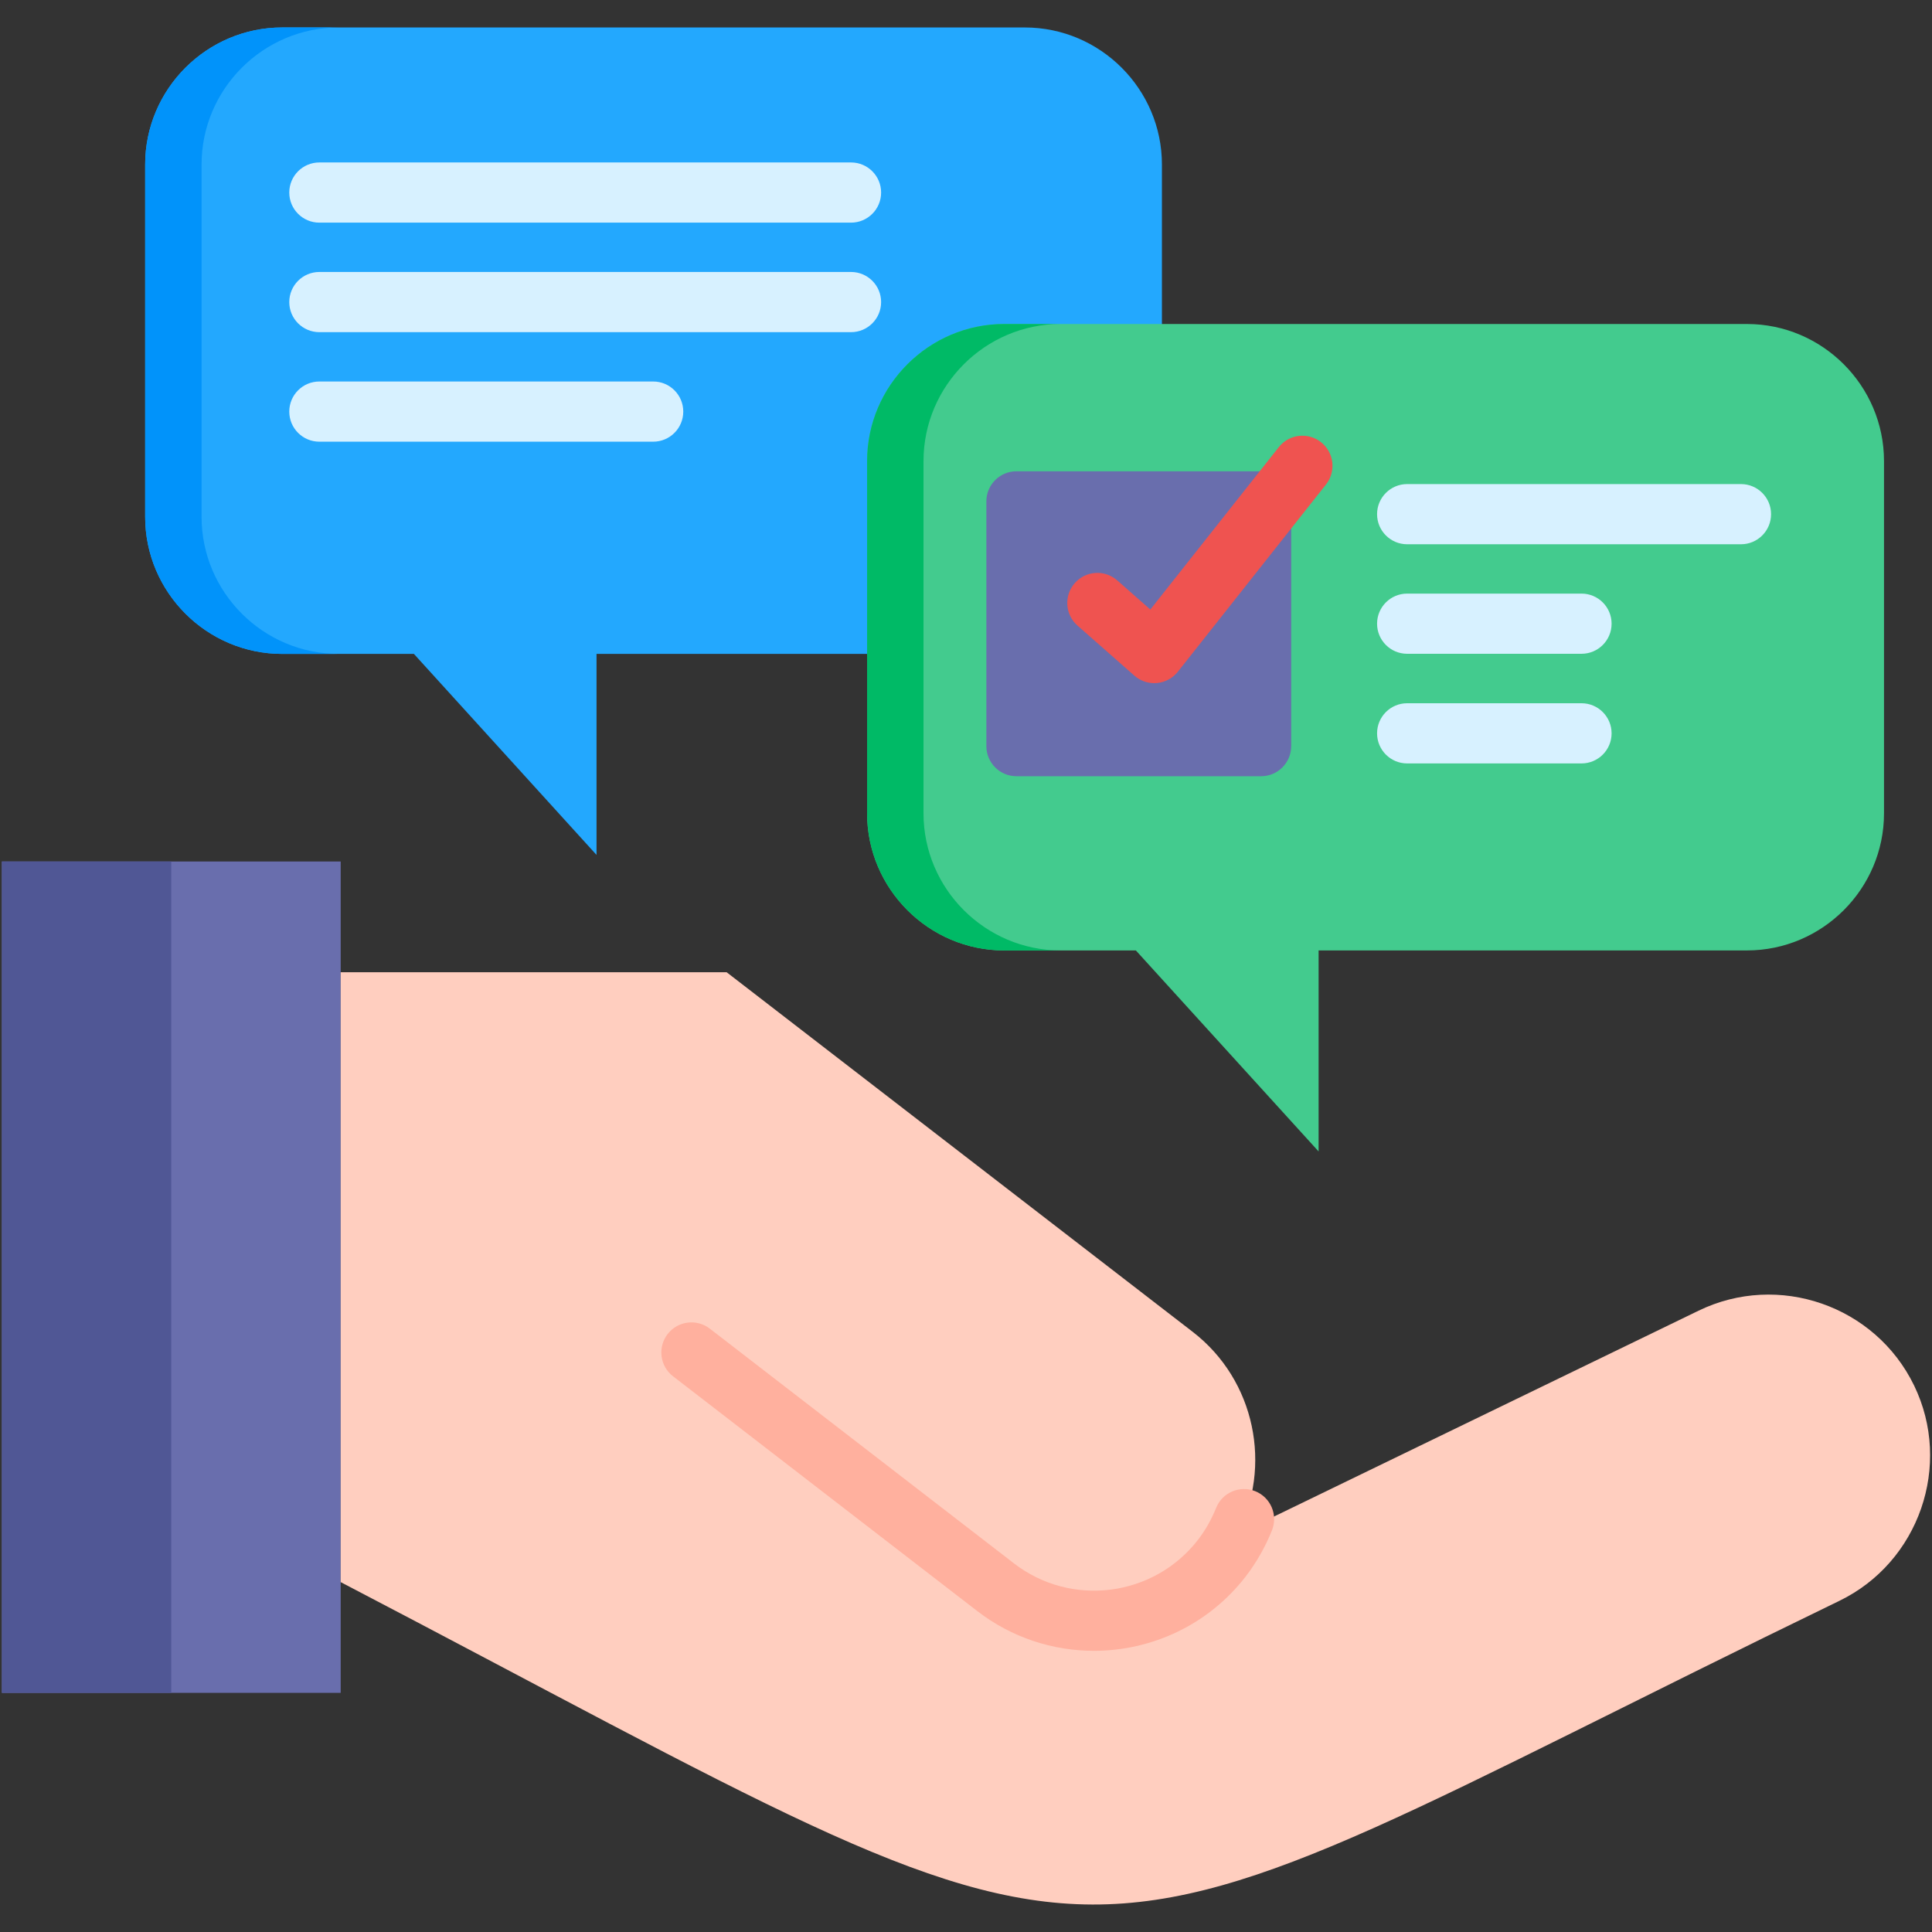
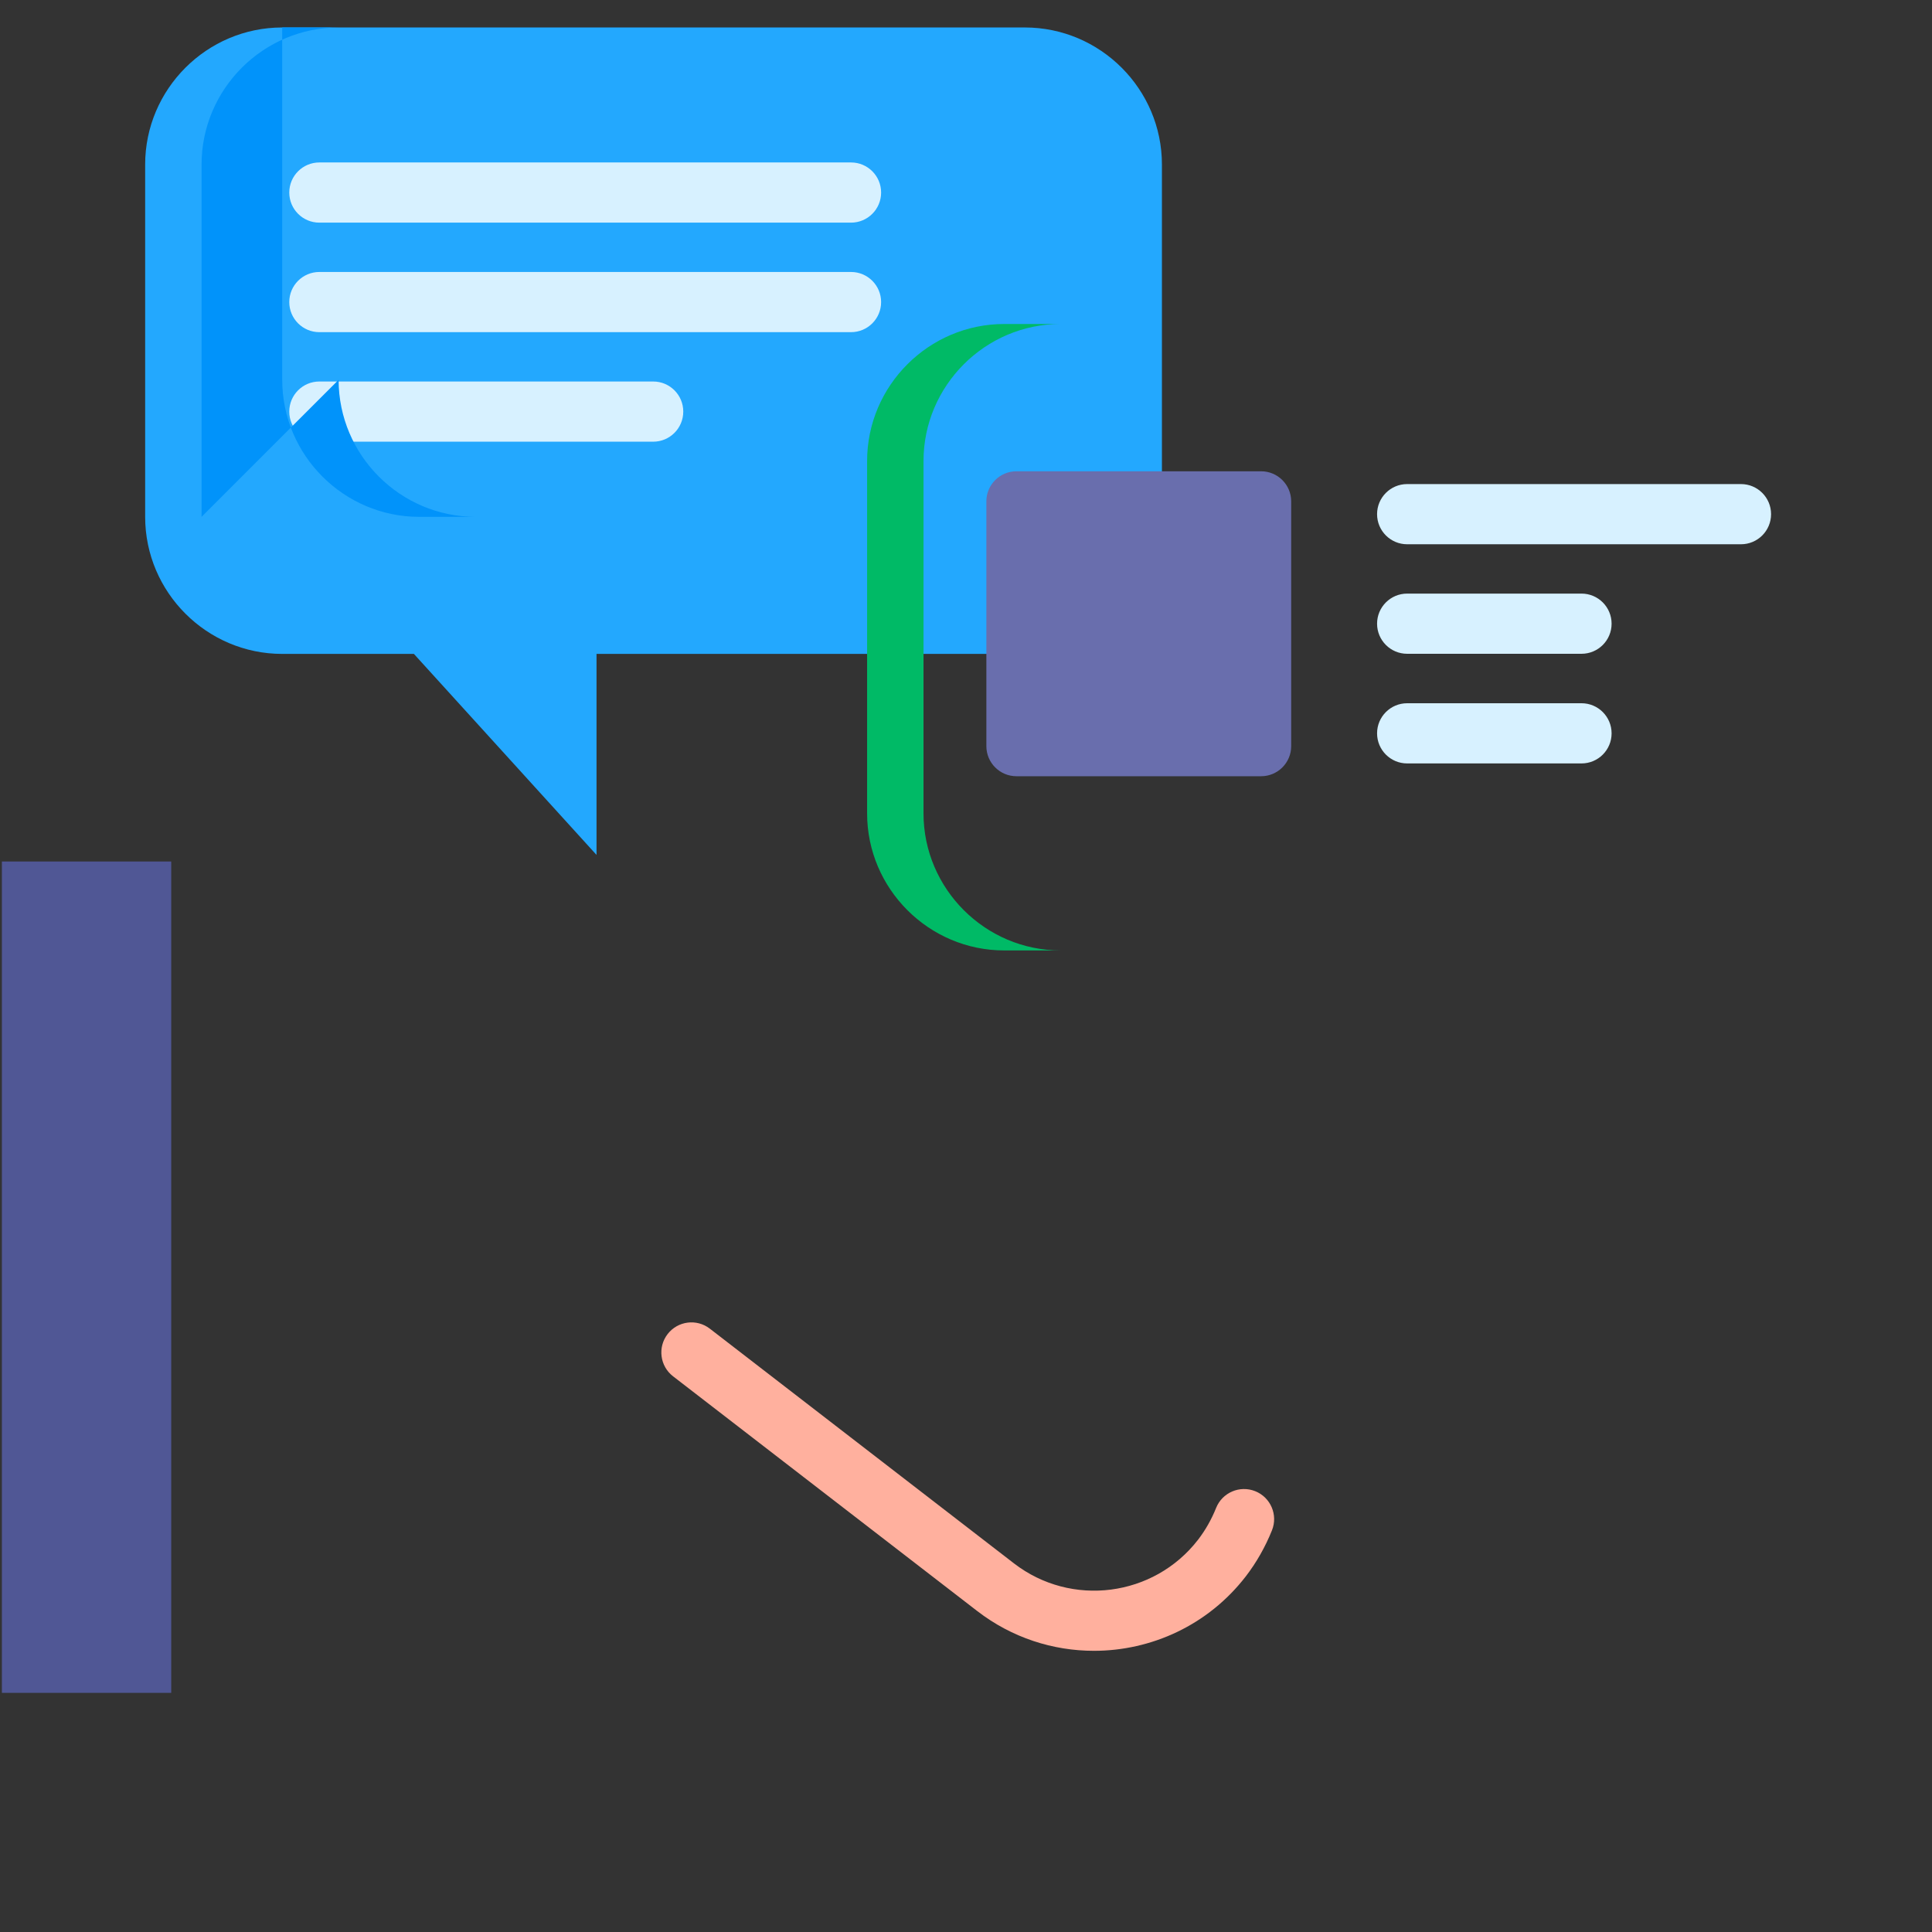
<svg xmlns="http://www.w3.org/2000/svg" id="Layer_1" viewBox="0 0 512 512">
  <rect x="0" y="0" width="512" height="512" fill="#333333" stroke="none" />
  <g>
    <g>
      <path d="m271.602 173.292h-113.516v53.271l-48.396-53.271h-34.901c-19.985 0-36.321-16.337-36.321-36.321v-93.37c0-19.985 16.336-36.321 36.321-36.321h196.813c19.985 0 36.321 16.336 36.321 36.321v93.37c0 19.985-16.336 36.321-36.321 36.321z" fill="#23a8fe" />
    </g>
    <g>
-       <path d="m.5 228.307h89.786v220.317h-89.786z" fill="#696ead" />
-     </g>
+       </g>
    <g>
-       <path d="m90.286 419.276c220.607 115.098 178.281 111.095 397.145 4.972 21.147-10.235 30.058-35.966 19.823-57.081-10.267-21.179-35.966-30.09-57.113-19.823l-122.33 59.309c9.427-18.015 4.875-40.874-11.72-53.691-41.196-31.769-82.36-63.538-123.524-95.307h-102.281z" fill="#ffcebf" />
-     </g>
+       </g>
    <g>
      <path d="m289.906 437.483c-10.82 0-21.716-3.436-30.923-10.536l-80.618-62.215c-3.487-2.691-4.132-7.698-1.441-11.185 2.689-3.488 7.7-4.132 11.185-1.441l80.617 62.214c15.177 11.704 37.055 8.888 48.773-6.279 1.94-2.52 3.553-5.36 4.785-8.429 1.643-4.088 6.284-6.067 10.373-4.427 4.086 1.642 6.069 6.285 4.427 10.373-1.776 4.421-4.117 8.533-6.955 12.223-9.988 12.924-25.03 19.702-40.223 19.702z" fill="#ffb09e" />
    </g>
    <g>
-       <path d="m462.958 251.875h-113.516v53.271l-48.428-53.271h-34.9c-19.953 0-36.321-16.336-36.321-36.321v-93.37c0-19.985 16.369-36.321 36.321-36.321h196.845c19.985 0 36.321 16.336 36.321 36.321v93.37c0 19.985-16.337 36.321-36.322 36.321z" fill="#43cb8e" />
-     </g>
+       </g>
    <path d="m469.351 136.26c0 4.405-3.57 7.975-7.975 7.975h-88.462c-4.405 0-7.975-3.57-7.975-7.975s3.57-7.975 7.975-7.975h88.462c4.404 0 7.975 3.571 7.975 7.975zm-50.237 21.05h-46.2c-4.405 0-7.975 3.57-7.975 7.975s3.57 7.975 7.975 7.975h46.2c4.405 0 7.975-3.57 7.975-7.975 0-4.404-3.57-7.975-7.975-7.975zm0 29.057h-46.2c-4.405 0-7.975 3.57-7.975 7.975s3.57 7.975 7.975 7.975h46.2c4.405 0 7.975-3.57 7.975-7.975s-3.57-7.975-7.975-7.975z" fill="#d7f1ff" />
    <path d="m76.661 51.027c0-4.405 3.57-7.975 7.975-7.975h140.894c4.405 0 7.975 3.57 7.975 7.975s-3.57 7.975-7.975 7.975h-140.894c-4.405 0-7.975-3.57-7.975-7.975zm148.869 21.049h-140.894c-4.405 0-7.975 3.57-7.975 7.975s3.57 7.975 7.975 7.975h140.894c4.405 0 7.975-3.57 7.975-7.975s-3.57-7.975-7.975-7.975zm-52.432 29.026h-88.462c-4.405 0-7.975 3.57-7.975 7.975s3.57 7.975 7.975 7.975h88.462c4.405 0 7.975-3.57 7.975-7.975s-3.57-7.975-7.975-7.975z" fill="#d7f1ff" />
    <path d="m334.203 124.895h-64.83c-4.405 0-7.975 3.57-7.975 7.975v64.862c0 4.405 3.57 7.975 7.975 7.975h64.83c4.405 0 7.975-3.57 7.975-7.975v-64.862c0-4.404-3.57-7.975-7.975-7.975z" fill="#696ead" />
    <g>
-       <path d="m305.89 181.042c-1.932 0-3.806-.702-5.269-1.989l-15.078-13.269c-3.306-2.91-3.627-7.948-.717-11.255 2.909-3.305 7.946-3.628 11.255-.717l8.769 7.717 34.044-43.033c2.733-3.454 7.749-4.036 11.202-1.307 3.455 2.733 4.04 7.748 1.307 11.202l-39.259 49.624c-1.357 1.716-3.36 2.798-5.538 2.995-.239.02-.478.032-.716.032z" fill="#ef5350" />
-     </g>
+       </g>
    <g>
      <path d="m.5 228.307h44.877v220.317h-44.877z" fill="#505795" />
    </g>
    <g>
-       <path d="m53.416 136.971v-93.37c0-19.985 16.336-36.321 36.321-36.321h-14.948c-19.985 0-36.321 16.336-36.321 36.321v93.37c0 19.985 16.336 36.321 36.321 36.321h14.948c-19.985 0-36.321-16.336-36.321-36.321z" fill="#0193fa" />
+       <path d="m53.416 136.971v-93.37c0-19.985 16.336-36.321 36.321-36.321h-14.948v93.37c0 19.985 16.336 36.321 36.321 36.321h14.948c-19.985 0-36.321-16.336-36.321-36.321z" fill="#0193fa" />
    </g>
    <g>
      <path d="m244.74 215.554v-93.37c0-19.985 16.369-36.321 36.321-36.321h-14.948c-19.953 0-36.321 16.336-36.321 36.321v93.37c0 19.985 16.369 36.321 36.321 36.321h14.948c-19.952 0-36.321-16.336-36.321-36.321z" fill="#00ba66" />
    </g>
  </g>
</svg>